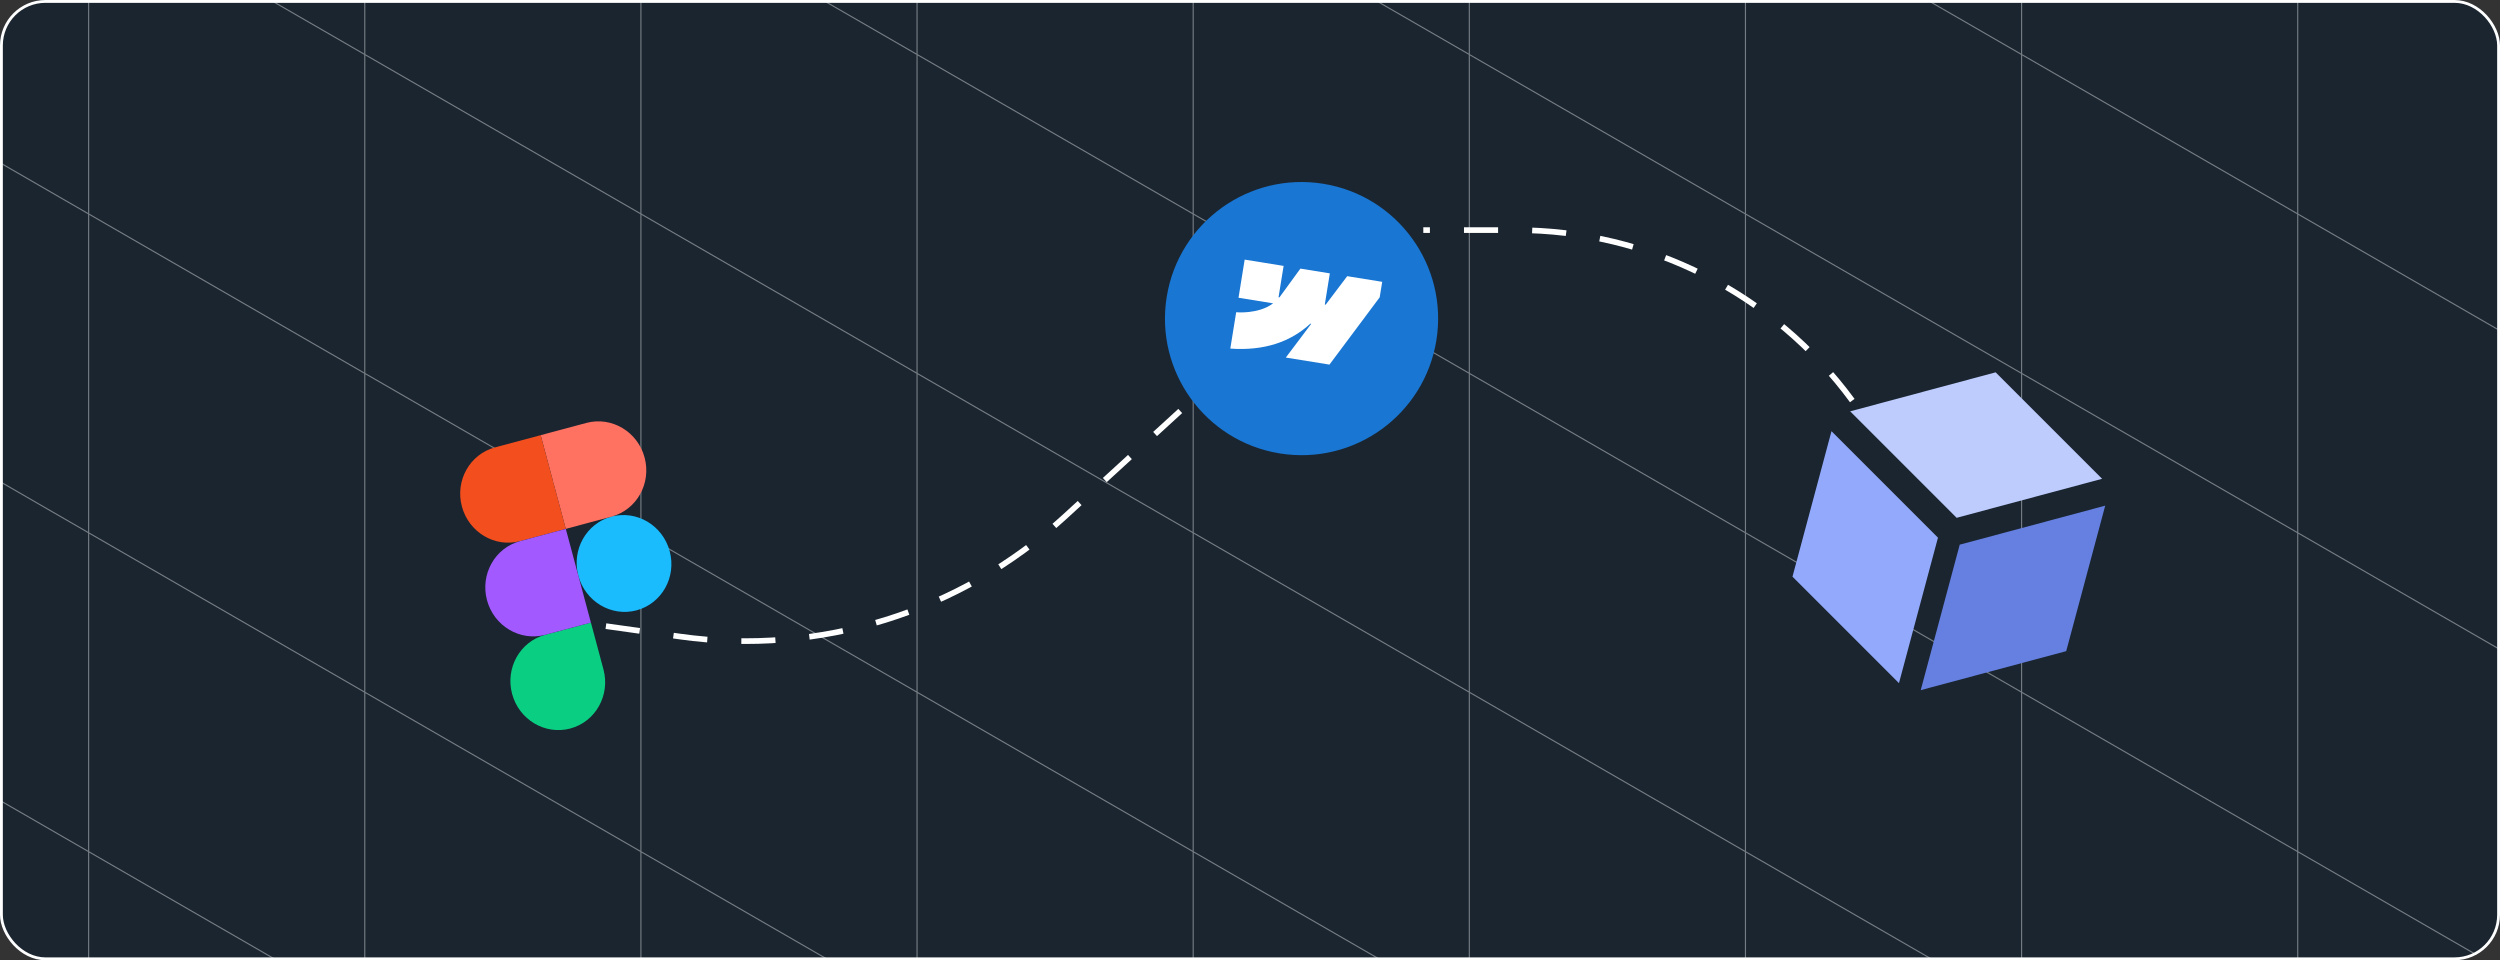
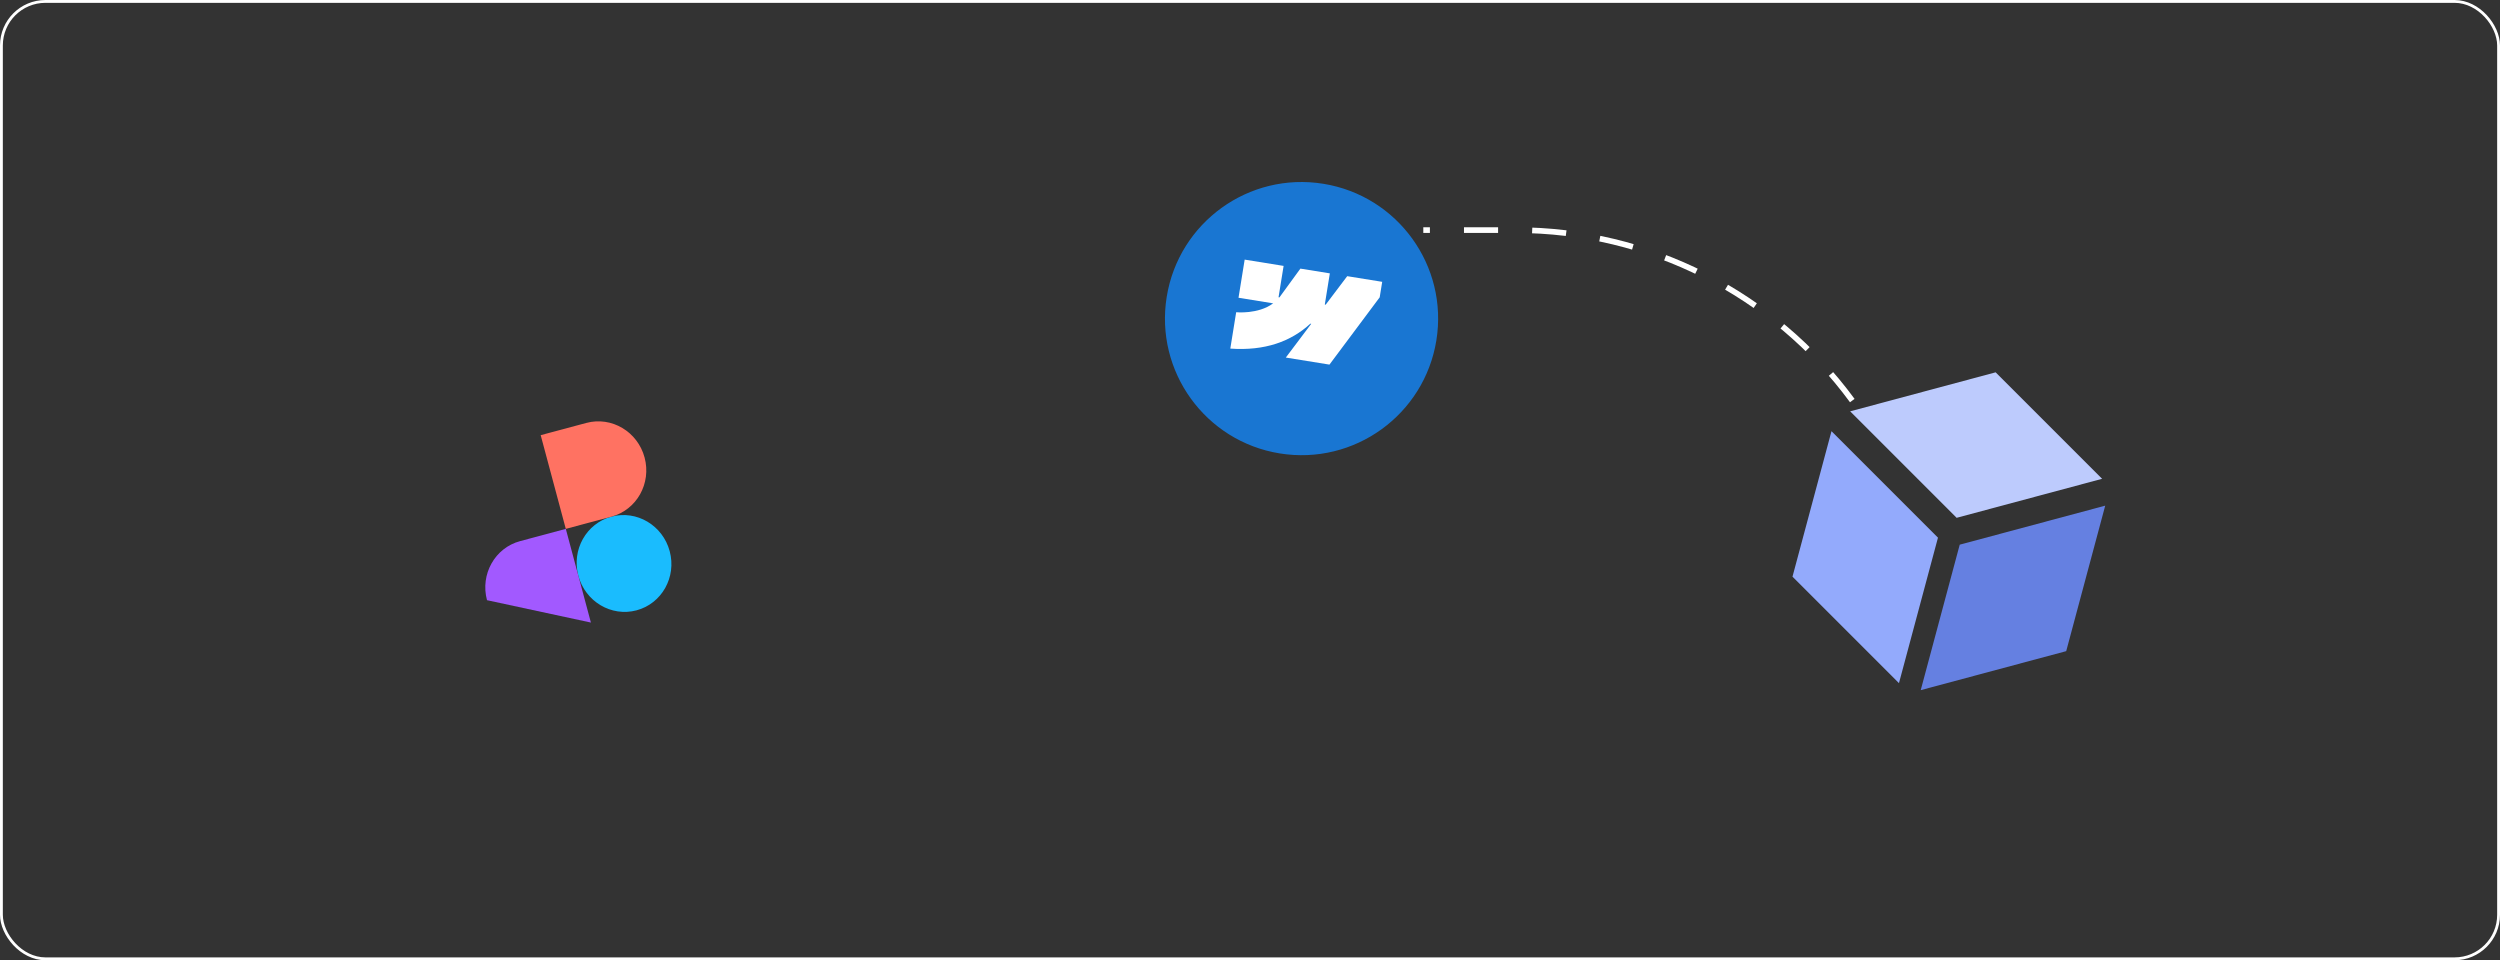
<svg xmlns="http://www.w3.org/2000/svg" width="440" height="169" viewBox="0 0 440 169" fill="none">
  <rect x="0" y="0" width="440" height="169" fill="#333333" stroke="none" />
  <g clip-path="url(#clip0_1260_536)">
-     <rect width="440" height="169" rx="8" fill="#1A2530" />
-     <path opacity="0.4" d="M15.6 -242.941V318.244M64.2 -214.882V346.303M112.8 -186.822V374.362M161.4 -158.763V402.421M210 -130.704V430.481M258.6 -102.645V458.54M307.2 -74.585V486.599M355.8 -46.526V514.658M404.4 -18.467V542.717M-33 -214.882L453 65.711M-33 -158.763L453 121.829M-33 -102.645L453 177.948M-33 -46.526L453 234.066M-33 9.592L453 290.184M-33 65.711L453 346.303M-33 121.829L453 402.421M-33 177.948L453 458.54M-33 234.066L453 514.658M-33 -271V290.184L453 570.777V9.592L-33 -271Z" stroke="white" stroke-width="0.2" />
    <g clip-path="url(#clip1_1260_536)">
      <path d="M101.79 101.326C100.57 96.771 103.182 92.117 107.621 90.928C112.063 89.737 116.648 92.459 117.869 97.018C119.09 101.573 116.481 106.226 112.039 107.417C107.604 108.605 103.012 105.885 101.79 101.326Z" fill="#1ABCFE" />
-       <path d="M90.13 122.125C88.909 117.57 91.521 112.913 95.959 111.723L103.999 109.569L106.209 117.817C107.429 122.369 104.817 127.026 100.379 128.216C95.94 129.405 91.35 126.677 90.13 122.125Z" fill="#0ACF83" />
      <path d="M95.161 76.588L99.58 93.081L107.62 90.927C112.062 89.736 114.67 85.079 113.449 80.524C112.23 75.973 107.643 73.244 103.201 74.434L95.161 76.588Z" fill="#FF7262" />
-       <path d="M81.291 89.141C82.512 93.696 87.102 96.424 91.541 95.235L99.58 93.081L95.161 76.588L87.121 78.743C82.683 79.932 80.072 84.59 81.291 89.141Z" fill="#F24E1E" />
-       <path d="M85.711 105.634C86.932 110.189 91.521 112.914 95.96 111.725L103.999 109.57L99.581 93.081L91.541 95.236C87.103 96.425 84.49 101.076 85.711 105.634Z" fill="#A259FF" />
+       <path d="M85.711 105.634L103.999 109.57L99.581 93.081L91.541 95.236C87.103 96.425 84.49 101.076 85.711 105.634Z" fill="#A259FF" />
    </g>
    <path d="M225.24 79.803C238.345 81.92 250.684 73.011 252.801 59.906C254.917 46.8 246.009 34.461 232.903 32.345C219.798 30.228 207.458 39.137 205.342 52.242C203.226 65.347 212.134 77.687 225.24 79.803Z" fill="#1976D2" />
    <g clip-path="url(#clip2_1260_536)">
      <path fill-rule="evenodd" clip-rule="evenodd" d="M244.69 49.83L233.984 64.171L226.303 62.93L230.773 56.992L230.619 56.968C227.216 60.102 222.622 61.785 216.533 61.353L217.567 54.952C217.567 54.952 221.443 55.35 224.075 53.389L217.978 52.405L219.062 45.692L225.915 46.798L225.023 52.32L225.177 52.344L228.869 47.275L234.051 48.112L233.165 53.599L233.319 53.623L237.11 48.606L244.69 49.83Z" fill="white" />
    </g>
    <rect width="26.507" height="26.507" transform="matrix(0.707 0.707 -0.966 0.259 351.232 65.529)" fill="#BDCBFD" />
    <rect width="26.507" height="26.507" transform="matrix(0.707 0.707 -0.259 0.966 322.342 75.888)" fill="#93AAFC" />
    <rect width="26.507" height="26.507" transform="matrix(0.966 -0.259 -0.259 0.966 344.912 95.861)" fill="#6580E1" />
-     <path d="M106.641 110.201L119.669 112.031C144.197 115.478 168.982 107.789 187.254 91.067L208.439 71.678" stroke="white" stroke-dasharray="6 6" />
    <path d="M326 70.5V70.5C312.171 51.642 290.185 40.5 266.799 40.5L250.501 40.5" stroke="white" stroke-dasharray="6 6" />
  </g>
  <rect x="0.25" y="0.25" width="439.5" height="168.5" rx="7.75" stroke="white" stroke-width="0.5" />
  <defs>
    <clipPath id="clip0_1260_536">
      <rect width="440" height="169" rx="8" fill="white" />
    </clipPath>
    <clipPath id="clip1_1260_536">
      <rect width="58.536" height="58.536" fill="white" transform="translate(64 81.15) rotate(-15)" />
    </clipPath>
    <clipPath id="clip2_1260_536">
      <rect width="25.96" height="15.864" fill="white" transform="translate(217.639 45.462) rotate(9.173)" />
    </clipPath>
  </defs>
</svg>